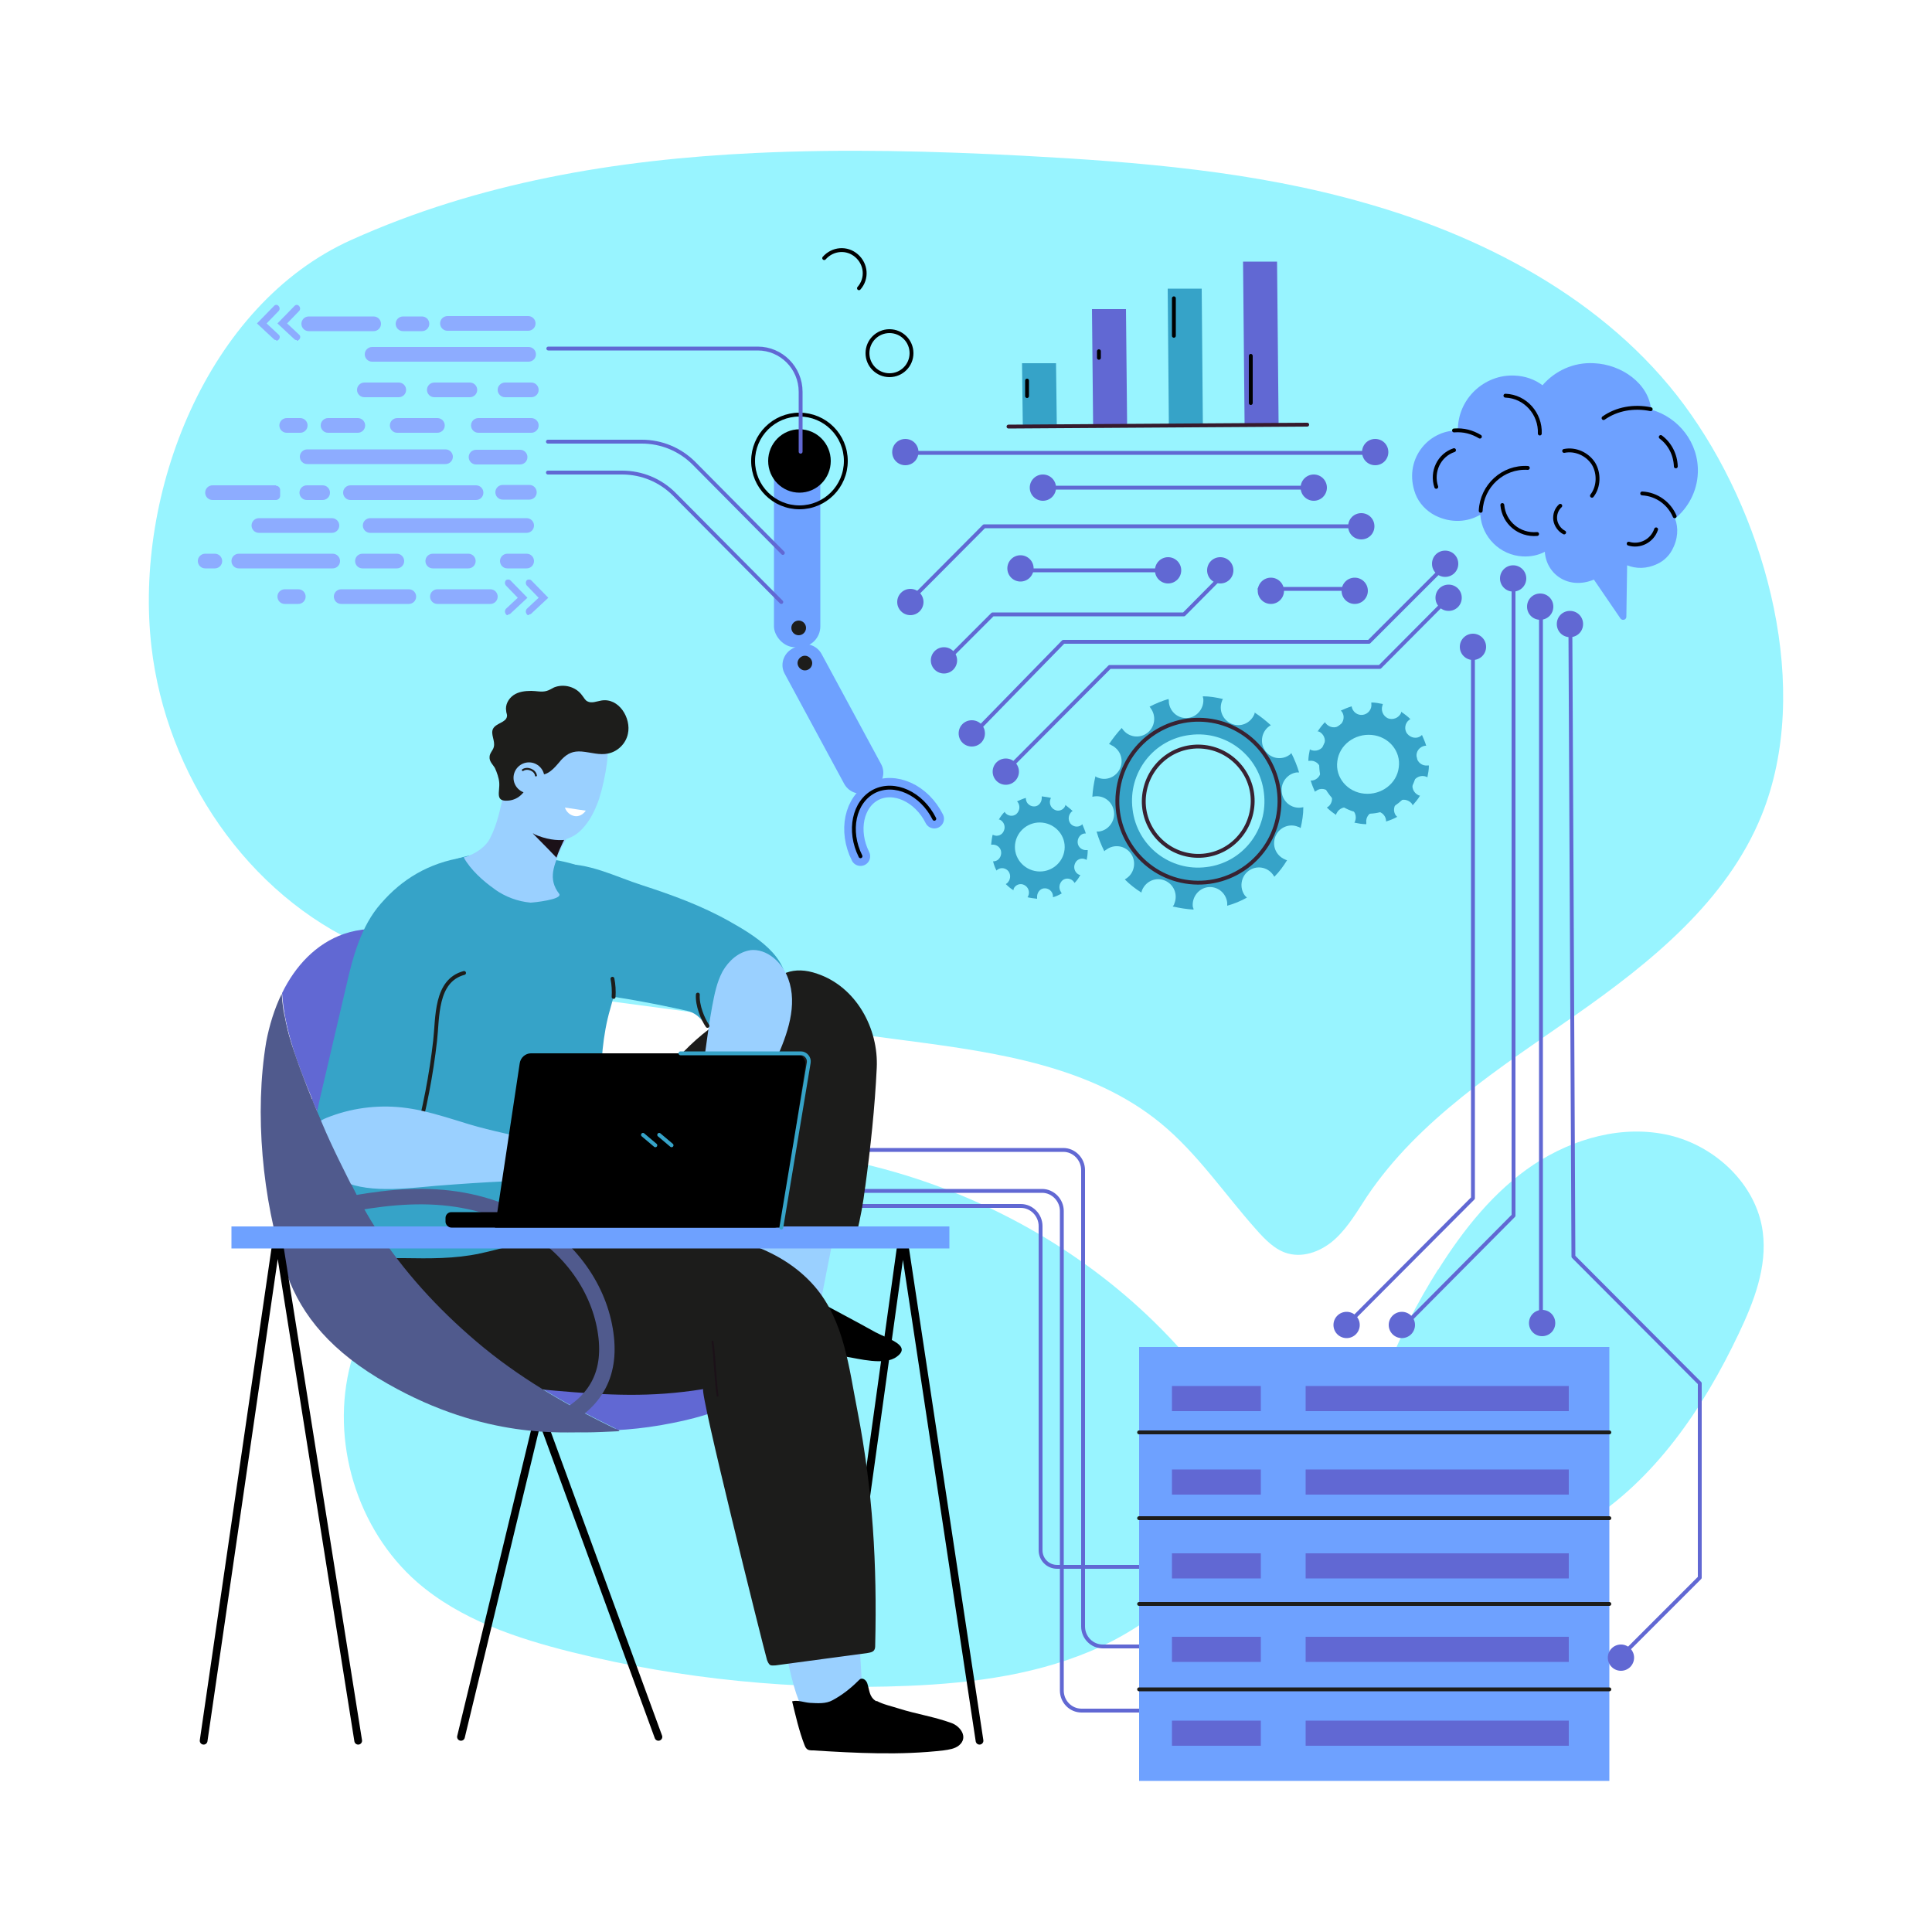
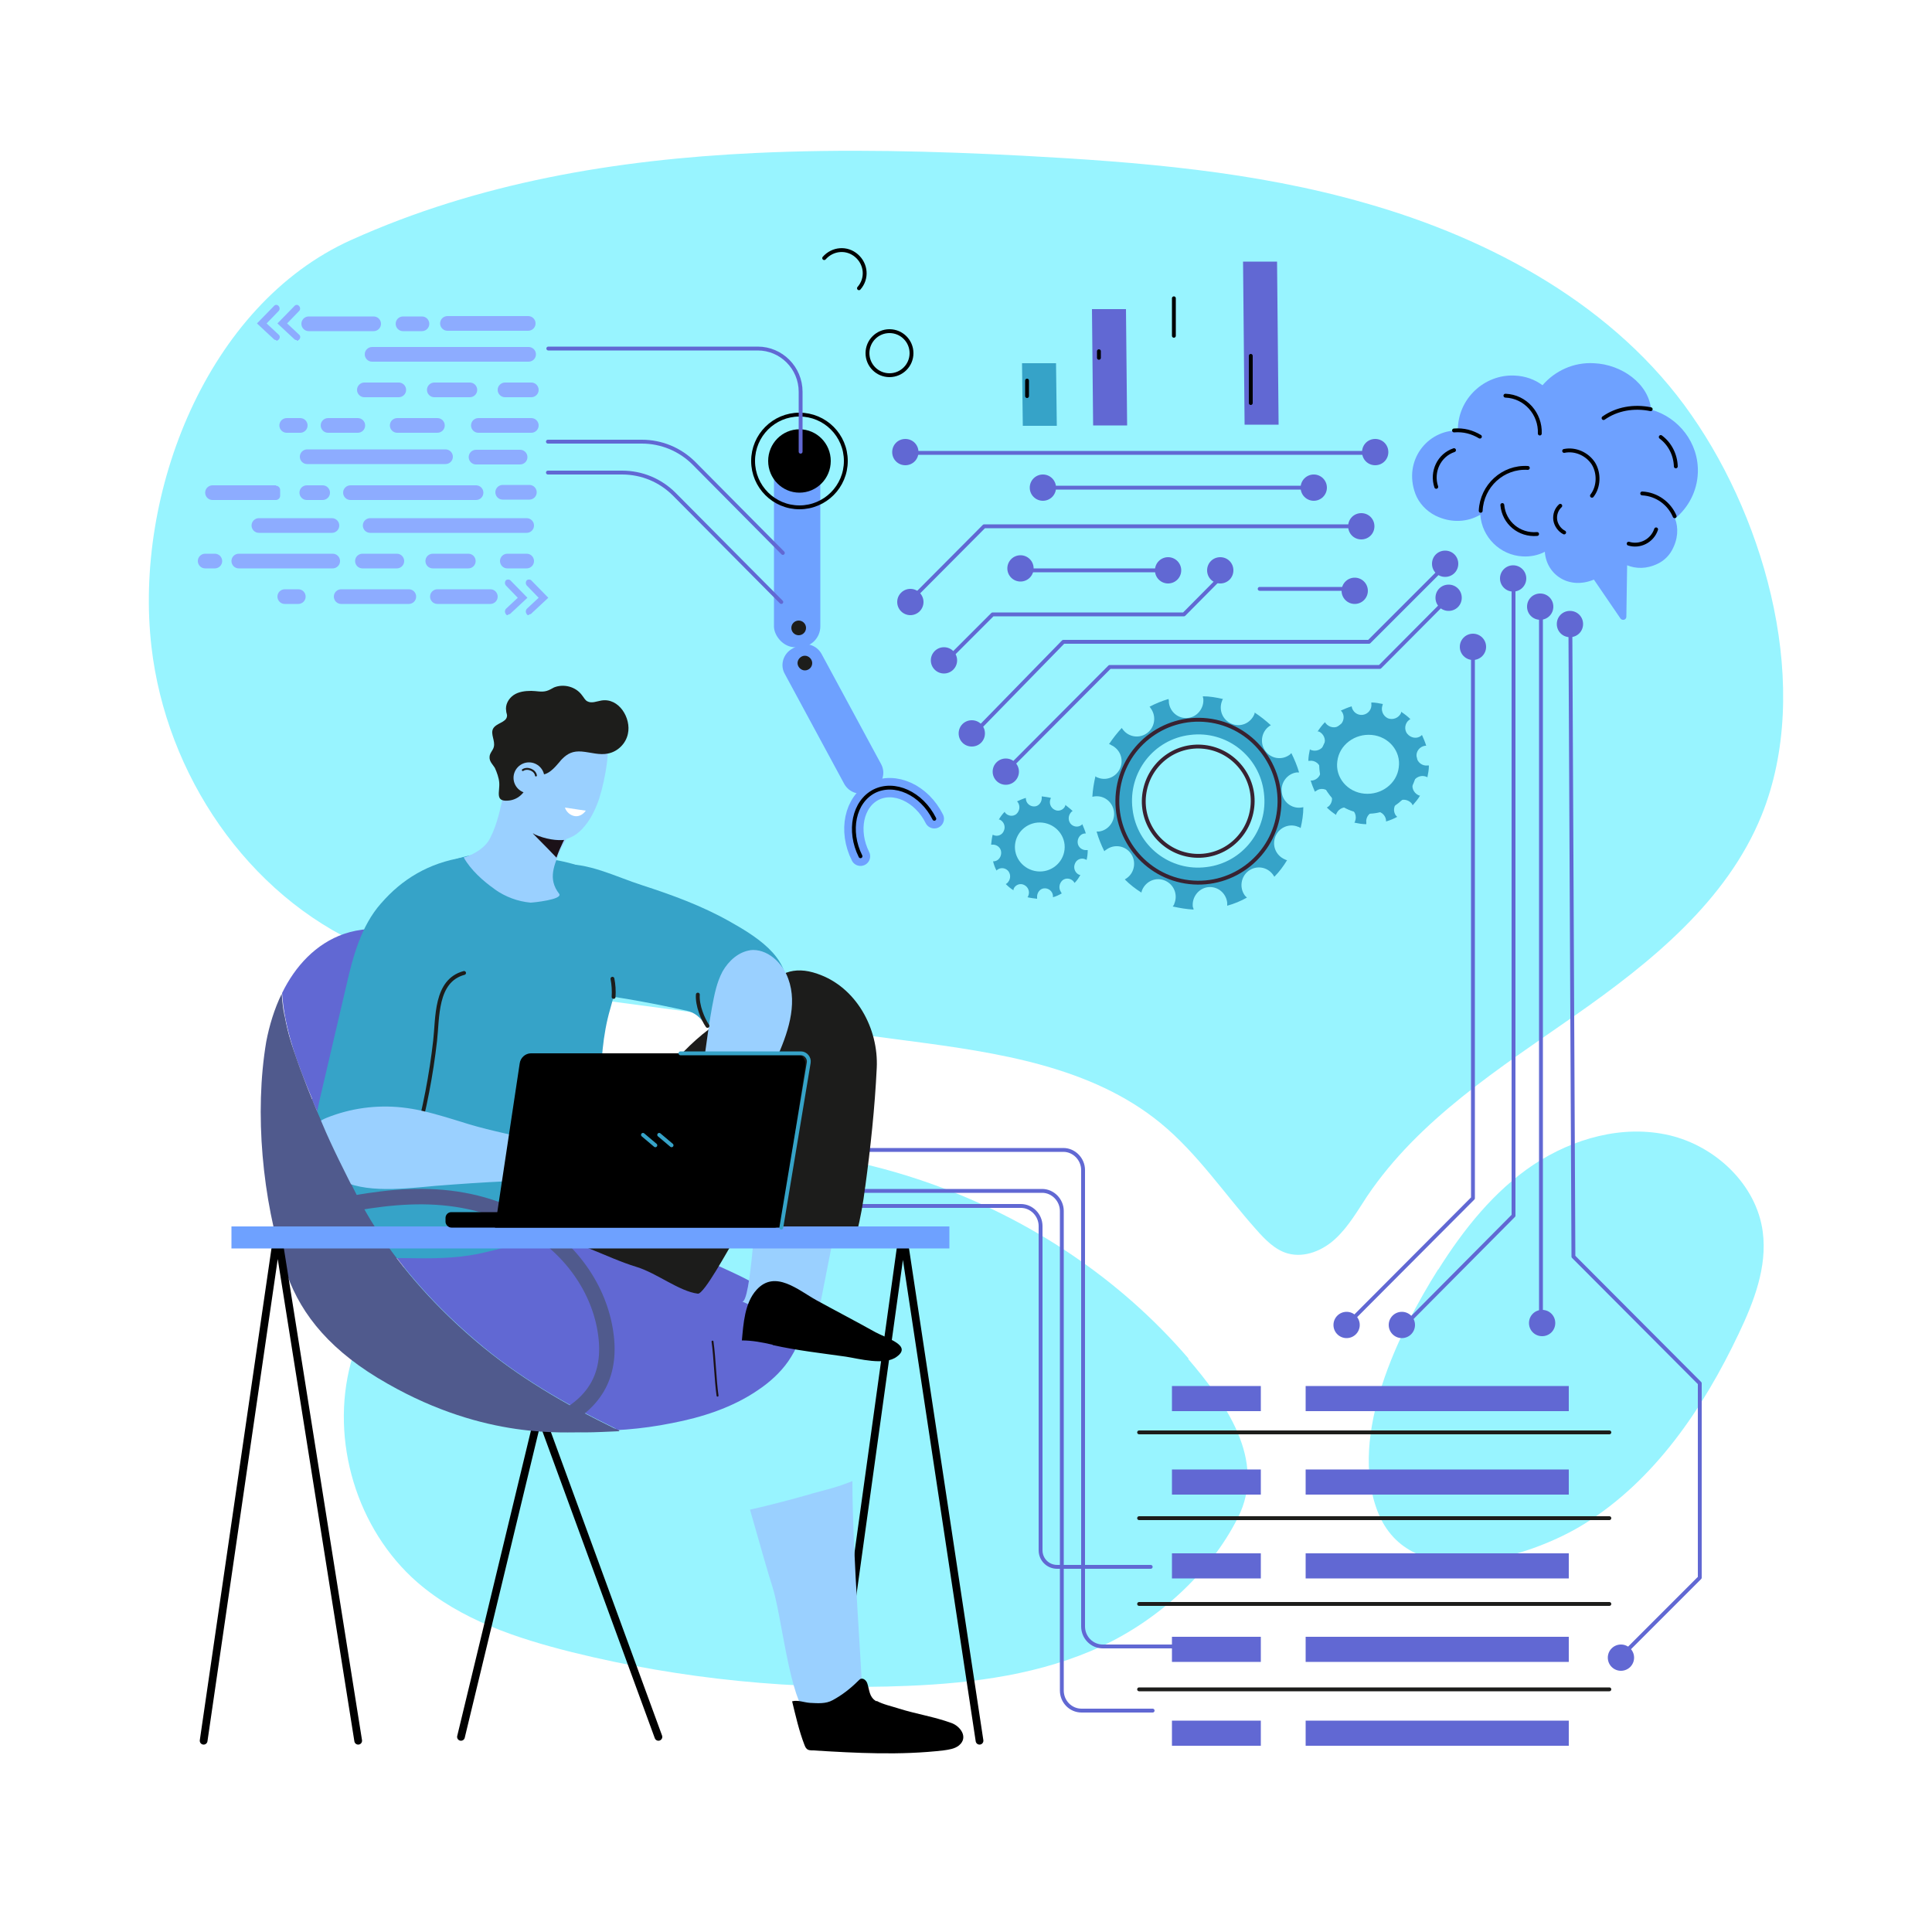
<svg xmlns="http://www.w3.org/2000/svg" viewBox="0 0 500 500">
  <defs>
    <style>      .st0, .st1, .st2, .st3, .st4, .st5, .st6, .st7, .st8, .st9, .st10, .st11 {        fill: none;      }      .st1 {        stroke: #6168d3;      }      .st1, .st2, .st3, .st4, .st5, .st6, .st7, .st8, .st9, .st10, .st11 {        stroke-linecap: round;        stroke-linejoin: round;      }      .st2 {        stroke: #1c1c1b;      }      .st2, .st11 {        stroke-width: .5px;      }      .st3 {        stroke: #6ea1ff;        stroke-width: 5px;      }      .st12 {        fill: #36a3c8;      }      .st4 {        stroke: #382231;      }      .st5 {        stroke: #36a3c8;      }      .st13 {        fill: #1b1118;      }      .st6 {        stroke: #505a8d;        stroke-width: 4px;      }      .st7 {        stroke: #36192c;      }      .st8 {        stroke-width: 2px;      }      .st8, .st9 {        stroke: #000;      }      .st14 {        fill: #1d1d1b;      }      .st15 {        fill: #9ad0ff;      }      .st16 {        fill: #fff;      }      .st17 {        fill: #98f4ff;      }      .st18 {        fill: #6168d3;      }      .st19 {        fill: #78a4cd;      }      .st20 {        fill: #6ea1ff;      }      .st10 {        stroke: #1d1d1b;      }      .st21 {        fill: #1c1c1b;      }      .st22 {        fill: #8dacff;      }      .st23 {        clip-path: url(#clippath);      }      .st24 {        fill: #505a8d;      }      .st11 {        stroke: #1b1118;      }    </style>
    <clipPath id="clippath">
      <path class="st0" d="M154.6,238.8c0-.1,0-.3,0-.4-.9-3.3-5.6-3.2-8.3-4.6-.5-.3-1-.6-1.4-1,0,0-.1-.1-.2-.2-.8-.9-1.3-2.1-1.5-3.4-.8-5.3,1.9-10.1,4.3-14.8,0-.1-.2-.2-.3-.4-.6-.6-1.5-.6-2.3-.6-3.1,0-6-1-8.5-2.8-1.2-.9-2.3-1.9-3.3-2.9-.6-.6-1.7-2.7-2.6-2.8,0,0-.1,0-.2,0-1.1,4.2-1.1,8.2-3.7,12-1,1.4-2.1,2.7-3.4,3.6-.7.7-1.6,1.2-2.7,1.4-.3,0-.6,0-.9,0-.1,0-.2,0-.4,0-.1,0-.3,0-.4,0-1.9,0-3.9-.5-5.3.6-.7.5-1.1,1.3-1.5,2.1-2.5,5.9-.7,13.7,2.4,19,2.4,4.1,6.6,7.8,11.2,9.1,4.4,1.2,8.9.2,13-1.3,1.8-.7,3.5-1.3,5.2-2.1,5-2.3,9.3-4.9,10.6-10.6,0,0,0-.2,0-.3Z" />
    </clipPath>
  </defs>
  <g id="BACKGROUND">
    <rect class="st16" width="500" height="500" />
  </g>
  <g id="OBJECTS">
    <g>
      <path class="st17" d="M307.6,351.6c-35.6-41.5-93.8-62.1-147.5-52.1-15.1,2.8-29.9,7.9-42.5,16.8-12.6,8.8-22.7,21.6-26.8,36.4-5.4,20.1,1.5,43.1,17.2,56.8,11.2,9.7,25.7,14.5,40.1,18.1,28.3,7,57.7,9.9,86.8,8.7,17.2-.7,34.6-3,50.3-10.3,14.4-6.7,28-18.9,35.2-33.3,7.5-14.8-3.4-29.9-12.9-41Z" />
      <path class="st17" d="M372.2,328.6c6.6-10.5,14.5-20.4,24.7-27.2,10.3-6.8,23.1-10.4,35.1-7.6s22.6,12.8,24.2,25c1.2,9.1-2.3,18.1-6.2,26.3-9.2,19.4-21.8,38-40,49.3-14.5,9-45.2,18.2-53.5-3.3-7.6-19.8,5.5-46.4,15.7-62.6Z" />
      <path class="st17" d="M195.4,39.6c23.1-1.1,46.4-.5,69.3.7,29.9,1.6,60,4,88.8,12.3,32.4,9.2,64.7,26.6,84.3,54.9,19.4,27.8,31.3,70.8,18.1,103.5-9,22.2-28.7,38.1-48.3,51.8-19.6,13.7-40.4,26.9-53.8,46.8-2.5,3.8-4.8,7.8-8.1,10.9-3.3,3.1-8,5.1-12.4,3.9-3.3-.9-5.9-3.6-8.2-6.2-8.2-9.2-15.2-19.7-24.7-27.5-17.9-14.7-42.2-18.3-65.1-21.3-25.9-3.4-51.7-6.8-77.6-10.3-20.4-2.7-44.5-5.9-63.4-14.2-30.3-13.3-51.3-44.5-55.1-77.5-4.6-39.6,14.3-88.5,51.7-105.3,32.8-14.8,68.4-20.8,104.5-22.5Z" />
    </g>
    <g>
      <path class="st1" d="M298.3,442.7h-18.4c-2.8,0-5.1-2.3-5.1-5.2v-124.1c0-2.8-2.3-5.2-5.1-5.2h-73" />
      <path class="st1" d="M303.8,426.1h-18.4c-2.8,0-5.1-2.3-5.1-5.2v-118.1c0-2.8-2.3-5.2-5.1-5.2h-73" />
      <path class="st1" d="M297.8,405.5h-24.2c-2.4,0-4.3-1.9-4.3-4.3v-83.9c0-2.8-2.3-5.2-5.1-5.2h-89.5" />
    </g>
    <g>
      <path class="st8" d="M215.4,450.5l17.9-129c0-.4.6-.4.7,0l19.5,129" />
      <polyline class="st8" points="119.3 449.5 139.6 365.4 170.4 449.5" />
      <g>
        <g>
          <g>
            <path class="st18" d="M74.3,329.8c-.2-.6-.4-1.1-.6-1.7.2.6.4,1.1.6,1.7Z" />
            <path class="st18" d="M80.7,284.5c2.4,5.6,5,11,7.5,16.4,2.7,5.8,5.5,11.4,9,16.8,7.1,11.1,16.1,20.9,26.1,29.4,10.7,9.2,23.1,16.3,35.8,22.5.1,0,.2,0,.3.1-2.6.1-5.3.1-7.9,0-5.2-.2-10.4-.8-15.6-1.8,4.6,1.2,9.2,2.1,14.1,2.3,8,.3,16-.3,23.9-1.9,7.8-1.5,15.6-4,22.2-8.5,3-2,5.8-4.5,7.9-7.5,1.1-1.6,2-3.3,2.8-5.1,0-.2,0-.4-.1-.6-3.8-14.1-16-15.9-27-22.1-11.5-6.6-21.4-16.1-28.3-27.5-6.4-10.6-10.1-22.4-15.3-33.6-4.8-10.4-11-15.8-21.9-19.7-8.1-2.8-17-4.8-25.2-2-7.2,2.5-12.6,8.3-16,15.3.6,9.5,4.2,18.9,7.8,27.4Z" />
          </g>
          <path class="st15" d="M195.7,308.6c0-5.5,0-10.5,1.3-16,1.9-7.3,7.4-11.2,14.4-13.4,1.5-.5,3.2-.8,4.7-.3,1.7.6,2.8,2.4,3.5,4.1,2.2,5.6,1,11.9-.1,17.8-2.6,13.2-5.2,26.4-7.8,39.6-.2.8-.4,1.6-1,2-.5.3-1.2.2-1.7,0-5.9-1.2-11.6-3.1-17-5.6,2.3,1.1,3.8-27,3.8-28.3Z" />
          <path class="st15" d="M209.9,386.6c4.3-1.2,6.5-1.6,10.7-3.3,0,19.2,2.7,51.5,2.6,57.1-5.4.6-9.6,2.6-15,2.7-4.3-6.7-6-25.5-8.4-32.8-.6-1.7-3-10.1-5.7-19.6,5.3-1.2,10.6-2.6,15.9-4.1Z" />
          <path d="M200,348.1c6.2,1.4,12.6,2.1,18.9,3,3.3.5,10.1,2.4,13.2,0,4-2.9-2.5-4.7-5.5-6.3-5-2.8-10.2-5.5-15.3-8.3-4.7-2.6-10.7-8-15.5-2.7-3.1,3.4-3.4,8.8-3.8,13.1,2.7,0,5.3.5,7.9,1.1Z" />
-           <path class="st21" d="M99.5,325.6c2.9-9.1,15.9-11.2,23.9-10.6,16.7,1.3,33.4,1.8,50,3.1,13.5,1.1,28.2,4.1,37.5,14.9,7.6,8.9,8.8,21,11,32.1,4,20.6,5.1,39.8,4.6,60.6,0,.5,0,1-.3,1.4-.4.5-1.1.6-1.7.7-7.9,1.1-15.9,2.1-23.8,3.2-.5,0-1,.1-1.4-.1-.4-.3-.6-.8-.8-1.3-1.2-4.3-17.6-69.9-16.5-70.1-13.7,2.2-24.5,1.6-38.4.4-9.8-.8-19.7-2.5-28.3-7.4-8.2-4.7-19.3-16.6-16-27.2Z" />
          <path class="st12" d="M95.6,322c1,1.5.9,2.8,1.4,3.6,2.5,0,5,0,7.5,0,6.6.1,13.2.2,19.7-1.2,5.6-1.2,11.2-2.9,16.7-4.8,8.4-3,16.2-5,15.6-15.4-.8-13.3-2.4-30,1.4-43,1.5-5.2,2.3-9.1,4.6-14.1.6-1.4,1.2-2.8,1.3-4.3,0-1.1-.2-2.1-.4-3.2-4.2-17-18.3-17.2-33.3-18.5-2.3-.2-4.7-.4-7,0-2.8.5-6.1,1.3-8.6,2.8-13.2,7.9-14,21.3-18,35-2,6.9-5.1,13.4-7.1,20.3-4.2,14.7-2.3,29.8,6.2,42.6Z" />
          <path d="M226.9,440.2c1.6.9,4,1.4,5.8,2,4.5,1.4,9.1,2.1,13.5,3.7,2.3.8,4.5,3.7,2,5.8-1.1.9-2.6,1.1-4,1.3-11.2,1.3-22.5.7-33.8,0-.6,0-1.3,0-1.7-.5-.2-.2-.4-.6-.5-.9-1.4-3.6-2.3-7.6-3.2-11.3,1.5-.4,3.1.3,4.6.4,2,.1,4.1.3,5.9-.7,2.4-1.3,4.6-3,6.6-5,.2-.2.4-.4.6-.5.8-.3,1.6.5,1.8,1.3.5,1.6.5,3.3,2,4.3,0,0,.2.1.3.2Z" />
          <path class="st21" d="M195.2,304.9c-.1-1.9,0-3.6,1.7-4.3,2.4-.9,3.2.4,4.7-2.1,2.9-4.8,5-10.8,7-16.1,2.4-6.3,6.9-14.6,6.7-21.5,0-.4,0-.7-.2-1-.2-.3-.7-.5-1.1-.6-3.5-.9-7.3-.8-10.9-.6-24,1.6-37.5,27.8-48.8,45.7-1.7,2.7-11.7,15.7-14.3,15.5,9.2.7,16.3,5.4,24.8,8,5.2,1.6,11,6.3,15.8,6.9,1.6.2,8-11.7,9-13.2,2.5-4.1,5.9-8.7,5.9-13.7,0-1-.2-2.1-.3-3.1Z" />
          <path class="st21" d="M223.9,307.2c-.5,4.1-1.2,8-2.2,12,0,.3-.2.7-.4,1-.4.4-1,.5-1.6.4-1.2,0-2.3-.4-3.5-.6-7.3-1.4-19.4,3.5-25.1-3.3-1.1-1.4-1.5-3.2-1.7-5-1.7-12.8,2.3-25.2,2.2-38,0-6.8,2.4-11,5.9-16.6,3.3-5.4,8-7.2,14-5.1,10.1,3.4,15.9,14.2,15.4,24.4-.5,10.3-1.6,20.6-3,30.9Z" />
          <path class="st15" d="M130,208.1c0,1.2,2.5,4.1,3.3,5,1.2,1.4,2.7,2.5,4.5,3.2,4.6,1.8,9.4,2,12.9-1.8,1.7-1.8,2.9-4,3.8-6.3,1.5-3.5,3.5-13.1,2.6-16.7-.8-3.3-4.4-.4-7.6-1.5-2.8-1-4.9-1.8-7.9-1.3-2.7.5-5.2,1.8-6.9,4-.5.6-.9,1.2-1.2,1.8-.9,1.9-1.7,3.8-2.3,5.8-.5,1.7-.7,3.4-.9,5.1,0,1,0,1.9-.1,2.9Z" />
          <path class="st15" d="M128.1,230.2c2.7,1.9,5.9,3.1,9.2,3.4.6,0,8.5-.8,7.4-2.3-3-3.9-1.3-7.4.5-11.7.3-.7,2.8-4.7,2.5-5.1,0-.1-.2-.2-.3-.4-.6-.6-1.5-.6-2.3-.6-3.1,0-6-1-8.5-2.8-1.2-.9-2.3-1.9-3.3-2.9-.6-.6-1.7-2.7-2.6-2.8,0,0-.1,0-.2,0-1.1,4.2-1.6,7.9-3.7,12-1.6,3.1-5.7,4.7-6.8,4.9,1.8,3.2,5,6.1,8,8.2Z" />
          <path class="st14" d="M136.9,201.7c0-.7.2-1.4.8-1.7.6-.3,1.3.2,1.9.4,2.1.5,4-1.8,5.2-3.2.2-.3.5-.6.7-.8,1.4-1.4,2.8-2.1,5.1-1.9,2.3.2,4.6,1,6.8.5,2.5-.5,4.6-2.6,5.1-5.1.9-4-2.3-9.4-6.9-8.6-1.2.2-2.5.8-3.6.2-.6-.3-.9-1-1.4-1.6-1.6-2.2-4.7-3-7.2-2-.6.3-1.2.7-1.9.9-1.3.4-2.7,0-4,0-1.6,0-3.3.2-4.6,1.1s-2.2,2.5-1.9,4.1c0,.5.3.9.2,1.4-.2,1.6-2.8,1.7-3.6,3.2-.7,1.4.6,3.1.2,4.7-.2.9-1.1,1.6-1.1,2.6-.1,1.2.9,2,1.4,2.9.5,1.1,1,2.5,1.1,3.7.2,2.4-1.2,5,2.3,4.7,2.9-.2,5-2.6,5.3-5.5Z" />
          <path class="st12" d="M182,264.3c1.4,1.7,2.6,3.4,6.6,3.2,5.1-.3,10.1-3,13.1-7.3.8-1.2,1.5-2.5,1.7-4,1.2-8.7-8.5-14.3-14.7-17.8-7.1-4-14.8-6.8-22.5-9.3-6.9-2.2-14-6-21.4-5.4-.2,0-.4,0-.6.1,0,1,.1,1.9.1,2.9,3.4,5.3,5.5,11.7,6.8,17.8.9,4,2.8,8.6,2.4,12.7,8.2,1.1,16.3,2.6,24.3,4.4,2.1.5,3.1,1.6,4.1,2.7Z" />
          <path class="st15" d="M194.3,245.9c-3.1.4-5.7,2.7-7.3,5.5-1.5,2.8-2.1,5.9-2.7,9.1-1.7,8.9-2.2,19.2-5.2,27.7-1.8,5.3-9,12.6-5.5,18.6,1,1.8,3.2,2.8,5.2,2.4,3.6-.7,5.2-4.7,6.7-8,1.9-4.3,4.8-7.5,7.4-11.3,3.2-4.7,5.6-10.4,7.9-15.6,3-6.6,5.7-14.2,3.2-21-1.5-4.2-5.5-7.9-9.9-7.4Z" />
          <g class="st23">
            <path class="st13" d="M138.1,215.8c.1,0,.3.1.4.2,2.6,1.1,5.5,1.7,8.2,1.3.7.3.5.9.1,1.9-.5,1.4-.9,2.9-1.3,4.3-2.5-2.6-5-5.2-7.6-7.8,0,0,.1,0,.2,0Z" />
          </g>
          <path class="st12" d="M98.6,233.8c-5.2,5.9-7.3,13.9-9,21.4-2.3,9.7-4.5,19.4-6.8,29.1-.5,2.3-1.1,4.6-1.1,6.9-.1,3.8,1,8.5,1.8,12.1,1.1,4.6,3.9,4.4,8,3.9,6.5-.6,15.3-2.6,19.7-8,2.1-2.5,2.8-5.9,3.4-9.1.8-4.4,1.7-8.9,2.5-13.3,3.4-18.1,6.7-36.9,2.9-54.9-9.1,1.4-16,5.7-21.3,11.8Z" />
          <path class="st10" d="M120.1,251.8c-7.5,2-6.8,11.6-7.5,17.6-1,8.8-2.7,17.5-5,26.1" />
          <path class="st11" d="M199.8,273.1c-2.9,12.5-9.5,31.4-9.6,44.1" />
          <path class="st16" d="M146.2,209c.4,1.2,1.4,2,2.5,2.2,1.1.2,2.2-.4,2.9-1.4" />
          <path class="st6" d="M76.6,314.5c20.8-4.7,38.4-8.2,57.1.6,12.2,5.8,20.4,16.5,22.7,27.9,2.3,11.4-1.4,19.4-11.4,24.5" />
          <path class="st11" d="M185.7,361.2c-.6-4.3-.7-9.7-1.3-14" />
          <path class="st11" d="M190.5,321.4c-13.4-2-22-.3-39.2-.3" />
          <path class="st15" d="M132.9,201.3c0,2.2,1.8,4,4,4s4-1.8,4-4-1.8-4-4-4-4,1.8-4,4Z" />
          <path class="st24" d="M160.3,370.2c-.1,0-1.1-.5-1.2-.5-12.7-6.2-25-13.3-35.8-22.5-10-8.5-19-18.3-26.1-29.4-3.5-5.4-6.2-11.1-9-16.8-2.6-5.4-5.2-10.9-7.5-16.4-3.6-8.5-7.2-17.9-7.8-27.4-1.9,3.9-3.2,8.2-4,12.4-3.1,18.4-1,40.8,4.8,58.6.2.6.4,1.1.6,1.7,3.8,10.6,11.5,20,26,28.2,25.6,14.6,45.9,12.4,51.1,12.6,2.6,0,6.2-.2,8.8-.3Z" />
        </g>
        <path class="st15" d="M109.3,287.5c4,.9,8,2.2,11.9,3.4,6.3,1.9,12.6,3,19,4.7,1.8.5,3.7,1,5.5,1,3.2,0,6.3-1.3,9.6-1.4,4.3,0,8.5,2.3,10.9,5.9,3.9,6.1-2.6,4.4-6.7,4.4-3.2,0-6.4,0-9.6-.1-12.6-.2-24.5.5-37.2,1.5-6.9.6-18.9,2.2-25-1.9-3-2-7.9-11.7-5.1-14.6.5-.5,1.2-.8,1.9-1.1,6.2-2.5,12.9-3.4,19.5-2.7,1.8.2,3.6.5,5.3.9Z" />
        <path class="st19" d="M202,297.8h-.2" />
        <path class="st24" d="M71.8,285.9c.2,2.6.6,5.2,1,7.7.5,3.2,1,6.4,1.8,9.6.7,2.8,1.6,5.5,3.4,7.7,2.9,3.6,8.3,5,12.7,3.6,3.5-1.1,3-2.4,1.5-5.3-3-6-6.2-12.2-8.8-18.4-2.7-6.3-5.1-12.2-7.3-18.7-.5-1.4-.9-2.7-1.3-4.1-.6-2.1-1-4.2-1.4-6.3.3,1.9-.3,4.3-.5,6.2-.2,2.2-.5,4.3-.8,6.5-.5,3.8-.7,7.7-.4,11.6Z" />
      </g>
      <g>
        <path class="st8" d="M52.7,450.5l18.8-129c0-.4.7-.4.7,0l20.5,129" />
        <rect class="st20" x="59.9" y="317.4" width="185.8" height="5.7" />
      </g>
      <path class="st2" d="M138.7,200.7c-.2-1.4-2.2-2.2-3.4-1.4" />
      <g>
        <rect x="115.3" y="313.7" width="86.7" height="4" rx="1.5" ry="1.5" />
        <path d="M202.2,317.7h-74.1l6.4-42.5c.2-1.5,1.5-2.6,2.9-2.6h68.2c1.8,0,3.1,1.6,2.8,3.4l-6.3,41.8Z" />
        <g>
          <line class="st5" x1="170.6" y1="293.7" x2="173.8" y2="296.4" />
          <line class="st5" x1="166.4" y1="293.7" x2="169.6" y2="296.4" />
        </g>
      </g>
      <path class="st10" d="M180.6,257.4c-.2,2.8,1.3,6.4,2.5,8.1" />
    </g>
    <g>
      <g>
        <path class="st12" d="M349.8,182.8c-1,.3-1.9.7-2.8,1.1,0,0,.1.1.2.2.9,1.1.6,2.8-.5,3.6-1.1.9-2.7.6-3.6-.5,0,0-.1-.2-.2-.3-.7.7-1.3,1.5-1.9,2.4,0,0,.2,0,.3,0,1.3.6,1.9,2.1,1.4,3.4-.6,1.3-2.1,1.9-3.4,1.4-.1,0-.2-.1-.3-.2-.2,1-.4,2-.4,3,.1,0,.2,0,.3,0,1.4-.2,2.7.8,2.9,2.2.2,1.4-.8,2.7-2.2,2.9-.1,0-.2,0-.4,0,.3,1,.7,2,1.1,2.9,0,0,.2-.2.3-.2,1.1-.9,2.7-.6,3.6.5.9,1.1.6,2.8-.5,3.6-.1,0-.2.1-.3.2.7.7,1.6,1.4,2.4,1.9,0-.1,0-.3.1-.4.6-1.3,2.1-1.9,3.4-1.4,1.3.6,1.9,2.1,1.4,3.4,0,.1-.1.3-.2.4,1,.2,2,.4,3.1.4,0-.1,0-.3,0-.4-.2-1.4.8-2.7,2.2-2.9,1.4-.2,2.7.8,2.9,2.2,0,.1,0,.3,0,.4,1-.3,2-.7,2.9-1.2,0,0-.2-.2-.3-.3-.9-1.1-.6-2.8.5-3.6,1.1-.9,2.7-.6,3.6.5,0,.1.1.2.2.4.7-.8,1.4-1.6,1.9-2.5-.1,0-.2,0-.4-.1-1.3-.6-1.9-2.1-1.4-3.4.6-1.3,2.1-1.9,3.4-1.4.1,0,.2.1.3.2.2-1,.4-2,.4-3.1-.1,0-.2,0-.3,0-1.4.2-2.7-.8-2.9-2.2-.2-1.4.8-2.7,2.2-2.9.1,0,.2,0,.3,0-.3-1-.7-1.9-1.1-2.8,0,0-.1.1-.2.2-1.1.9-2.7.6-3.6-.5-.9-1.1-.6-2.8.5-3.6,0,0,.2-.1.3-.2-.7-.7-1.5-1.3-2.4-1.9,0,0,0,.2,0,.3-.6,1.3-2.1,1.9-3.4,1.4-1.3-.6-1.9-2.1-1.4-3.4,0,0,0-.2.1-.3-1-.2-2-.4-3-.4,0,0,0,.2,0,.3.2,1.4-.8,2.7-2.2,2.9-1.4.2-2.7-.8-2.9-2.2,0,0,0-.2,0-.3ZM352.8,187.4c5.7-.7,11,3.4,11.7,9.2.7,5.8-3.4,11-9.1,11.7-5.7.7-11-3.4-11.7-9.2-.7-5.8,3.4-11,9.1-11.7Z" />
        <path class="st12" d="M352.7,210.5c6.9.8,13.2-4.3,14-11.2.8-7-4.2-13.3-11.2-14-6.9-.8-13.2,4.3-14,11.2-.8,7,4.2,13.3,11.2,14ZM346.1,197c.5-4.2,4.5-7.2,8.9-6.8,4.4.4,7.6,4.2,7,8.4-.5,4.2-4.5,7.2-8.9,6.8-4.4-.4-7.6-4.2-7-8.4Z" />
      </g>
      <g>
        <path class="st12" d="M265.5,206.5c-.8.2-1.6.6-2.3.9,0,0,.1.1.2.2.7,1,.5,2.3-.4,3.1-.9.7-2.2.5-2.9-.4,0,0,0-.1-.1-.2-.6.6-1.1,1.3-1.5,2,0,0,.2,0,.2,0,1.1.5,1.6,1.8,1.1,2.9-.4,1.1-1.7,1.6-2.7,1.1,0,0-.2,0-.2-.1-.2.8-.3,1.7-.4,2.6,0,0,.2,0,.3,0,1.1-.1,2.2.7,2.3,1.9s-.7,2.3-1.8,2.4c-.1,0-.2,0-.3,0,.2.8.5,1.7.9,2.4,0,0,.1-.1.2-.2.9-.7,2.2-.5,2.9.4.7,1,.5,2.3-.4,3.1,0,0-.2.1-.3.2.6.6,1.3,1.2,2,1.6,0-.1,0-.2,0-.3.4-1.1,1.7-1.6,2.7-1.1,1.1.5,1.6,1.8,1.1,2.9,0,.1-.1.2-.2.3.8.2,1.7.3,2.5.4,0-.1,0-.2,0-.3-.1-1.2.7-2.3,1.8-2.4,1.1-.1,2.2.7,2.3,1.9,0,.1,0,.2,0,.4.8-.2,1.6-.6,2.3-1,0,0-.2-.2-.2-.3-.7-1-.5-2.3.4-3.1.9-.7,2.2-.5,2.9.4,0,0,.1.2.2.3.6-.6,1.1-1.3,1.5-2.1,0,0-.2,0-.3,0-1.1-.5-1.6-1.8-1.1-2.9.4-1.1,1.7-1.6,2.7-1.1,0,0,.2,0,.3.2.2-.8.3-1.7.3-2.6,0,0-.2,0-.3,0-1.1.1-2.2-.7-2.3-1.9-.1-1.2.7-2.3,1.8-2.4,0,0,.2,0,.3,0-.2-.8-.6-1.6-.9-2.4,0,0-.1.1-.2.2-.9.7-2.2.5-2.9-.4-.7-1-.5-2.3.4-3.1,0,0,.1,0,.2-.1-.6-.6-1.3-1.1-1.9-1.6,0,0,0,.2,0,.2-.4,1.1-1.7,1.6-2.7,1.1-1.1-.5-1.6-1.8-1.1-2.9,0,0,0-.1.1-.2-.8-.2-1.6-.3-2.4-.4,0,0,0,.1,0,.2.1,1.2-.7,2.3-1.8,2.4-1.1.1-2.2-.7-2.3-1.9,0,0,0-.2,0-.2ZM268,210.4c4.7-.6,9,2.9,9.6,7.8.6,4.9-2.7,9.3-7.4,9.9-4.7.6-9-2.9-9.6-7.8-.6-4.9,2.7-9.3,7.4-9.9Z" />
        <path class="st12" d="M268.1,228.6c5,.6,9.5-3.1,10-8.3.5-5.2-3.1-9.8-8-10.4-5-.6-9.5,3.1-10,8.3-.5,5.2,3.1,9.8,8,10.4ZM262.7,218.5c.4-3.5,3.6-6,7.1-5.6,3.5.4,6.1,3.5,5.7,7-.4,3.5-3.6,6-7.1,5.6-3.5-.4-6.1-3.5-5.7-7Z" />
      </g>
      <g>
        <path class="st12" d="M302.4,180.9c-1.7.5-3.4,1.2-4.9,2,.1.1.2.2.3.4,1.5,2,1.1,4.9-.9,6.4-2,1.5-4.8,1.1-6.3-.9-.1-.1-.2-.3-.3-.4-1.2,1.3-2.3,2.7-3.3,4.2.2,0,.3,0,.5.2,2.3,1,3.4,3.6,2.4,6-1,2.3-3.6,3.4-5.9,2.4-.2,0-.3-.2-.5-.3-.4,1.7-.7,3.5-.8,5.3.2,0,.4-.1.6-.1,2.5-.3,4.7,1.5,5,4,.3,2.5-1.5,4.8-3.9,5.1-.2,0-.4,0-.6,0,.5,1.8,1.2,3.5,2,5.1.2-.2.3-.3.5-.4,2-1.5,4.8-1.1,6.3.9,1.5,2,1.1,4.9-.9,6.4-.2.1-.4.3-.6.4,1.3,1.3,2.7,2.4,4.3,3.4,0-.2.1-.4.2-.7,1-2.3,3.6-3.4,5.9-2.4,2.3,1,3.4,3.6,2.4,6,0,.2-.2.4-.4.7,1.8.4,3.6.7,5.4.8,0-.2-.1-.5-.2-.7-.3-2.5,1.5-4.8,3.9-5.1,2.5-.3,4.7,1.5,5,4,0,.3,0,.5,0,.8,1.8-.5,3.5-1.2,5.1-2.1-.2-.2-.3-.3-.5-.5-1.5-2-1.1-4.9.9-6.4,2-1.5,4.8-1.1,6.3.9.1.2.3.4.4.6,1.3-1.3,2.4-2.8,3.3-4.3-.2,0-.4-.1-.6-.2-2.3-1-3.4-3.6-2.4-6,1-2.3,3.6-3.4,5.9-2.4.2,0,.4.2.6.3.4-1.7.7-3.5.7-5.4-.2,0-.4.1-.6.1-2.5.3-4.7-1.5-5-4-.3-2.5,1.5-4.8,3.9-5.1.2,0,.4,0,.6,0-.5-1.7-1.2-3.4-2-5-.1.1-.3.3-.4.4-2,1.5-4.8,1.1-6.3-.9-1.5-2-1.1-4.9.9-6.4.1-.1.3-.2.5-.3-1.3-1.2-2.7-2.3-4.2-3.3,0,.2,0,.3-.1.5-1,2.3-3.6,3.4-5.9,2.4-2.3-1-3.4-3.6-2.4-6,0-.2.2-.3.2-.4-1.7-.4-3.5-.7-5.2-.7,0,.2,0,.3.1.5.3,2.5-1.5,4.8-3.9,5.1-2.5.3-4.7-1.5-5-4,0-.2,0-.3,0-.5ZM308,190.2c9.4-1.2,18,5.5,19.1,15,1.2,9.5-5.5,18.1-14.9,19.2-9.4,1.2-18-5.5-19.1-15-1.2-9.5,5.5-18.1,14.9-19.2Z" />
        <path class="st4" d="M307.8,228.3c11.5,1.3,21.9-7,23.2-18.6,1.3-11.5-7-22-18.5-23.3s-21.9,7-23.2,18.6c-1.3,11.5,7,22,18.5,23.3ZM296.1,205.8c.9-7.8,7.8-13.4,15.6-12.5,7.7.9,13.3,7.9,12.4,15.6-.9,7.8-7.8,13.4-15.6,12.5-7.7-.9-13.3-7.9-12.4-15.6Z" />
      </g>
    </g>
    <g>
      <path class="st9" d="M213.3,66.8c2.2-2.5,5.9-2.8,8.4-.6,2.5,2.2,2.8,5.9.6,8.4" />
      <ellipse class="st9" cx="230.2" cy="91.4" rx="5.7" ry="5.7" />
    </g>
    <g>
      <path class="st20" d="M377.3,111.4c-.1-8.2,6.9-14.6,14.7-14.2,2.7.1,5.2,1,7.2,2.5,3.2-3.7,8-6,13.3-5.7,7.2.3,14.2,5.3,14.8,12,7.1,2,12.4,8.6,12.1,16.4-.2,4.8-2.5,9-5.9,11.8.9,2.4.8,5.3-.8,8.2-.8,1.5-2.2,2.8-3.7,3.5-2.9,1.4-5.6,1.3-7.9.4l-.2,13.3c0,.8-1,1.1-1.5.5l-6.9-10.1c-6.5,2.7-12.3-1.3-12.7-7.2-1.7.9-3.7,1.3-5.7,1.2-5.9-.3-10.6-5-11-10.8-3.2,1.9-7.5,2.3-11.7.2-2.3-1.2-4.2-3.2-5.1-5.6-3.2-8.6,3.1-16.5,11-16.4Z" />
      <path class="st9" d="M425,127.7c3.8.2,7,2.6,8.4,5.9" />
      <path class="st9" d="M383.2,132.2c.3-6.5,5.8-11.5,12.2-11.1" />
      <path class="st9" d="M376.3,111.4c2.5-.2,4.7.4,6.7,1.6" />
      <path class="st9" d="M389.6,102.4c5.2.2,9.1,4.7,8.9,9.8" />
      <path class="st9" d="M397.8,138.2c-4.6.4-8.6-2.9-9-7.5" />
      <path class="st9" d="M371.7,126c-1.3-3.9.7-8.2,4.6-9.5" />
      <path class="st9" d="M428.6,137c-1,3-4.2,4.6-7.1,3.7" />
      <path class="st9" d="M415,108.2c3.4-2.4,7.8-3.2,12.2-2.3" />
      <path class="st9" d="M429.8,113.1c2.3,1.7,3.8,4.5,3.9,7.6" />
      <path class="st9" d="M404.8,116.7c2.9-.6,6,.8,7.6,3.3,1.5,2.5,1.4,6-.4,8.3" />
      <path class="st9" d="M403.8,130.9c-1,.9-1.5,2.3-1.3,3.7.2,1.3,1.1,2.6,2.3,3.2" />
    </g>
    <g>
      <g>
        <polygon class="st18" points="330.5 67.7 330.9 109.9 322.1 109.9 321.7 67.7 330.5 67.7" />
-         <polygon class="st12" points="311 74.7 311.3 110 302.5 110 302.2 74.7 311 74.7" />
        <polygon class="st18" points="282.6 80 282.9 110.1 291.7 110.1 291.4 80 282.6 80" />
        <polygon class="st12" points="273.3 94 273.5 110.2 264.7 110.2 264.5 94 273.3 94" />
      </g>
-       <line class="st7" x1="338.3" y1="109.9" x2="261" y2="110.4" />
      <line class="st9" x1="303.8" y1="77.2" x2="303.8" y2="86.9" />
      <line class="st9" x1="323.7" y1="92.1" x2="323.7" y2="104.3" />
      <line class="st9" x1="265.8" y1="98.5" x2="265.8" y2="102.5" />
      <path class="st9" d="M284.4,90.9v1.7" />
    </g>
    <path class="st10" d="M158.8,258c.1-1.6,0-3.2-.3-4.7" />
    <g>
      <polyline class="st1" points="374.3 146.1 354.3 166.1 275.2 166.1 250.6 191.3" />
      <polyline class="st1" points="374.9 154.7 357.1 172.6 287.2 172.6 260.1 199.8" />
      <line class="st1" x1="355.9" y1="117.2" x2="234.3" y2="117.2" />
      <polyline class="st1" points="352.3 136.2 254.7 136.2 234.2 156.8" />
      <polyline class="st1" points="317.3 148 306.4 159 256.9 159 243 172.9" />
      <line class="st1" x1="262.2" y1="147.6" x2="302.3" y2="147.6" />
      <line class="st1" x1="340" y1="126.2" x2="269.9" y2="126.2" />
      <line class="st1" x1="326" y1="152.4" x2="351.6" y2="152.4" />
      <path class="st18" d="M359.3,117c0,1.9-1.5,3.4-3.4,3.4s-3.4-1.5-3.4-3.4,1.5-3.4,3.4-3.4,3.4,1.5,3.4,3.4Z" />
      <path class="st18" d="M237.7,117c0,1.9-1.5,3.4-3.4,3.4s-3.4-1.5-3.4-3.4,1.5-3.4,3.4-3.4,3.4,1.5,3.4,3.4Z" />
      <ellipse class="st18" cx="350.6" cy="152.9" rx="3.4" ry="3.4" />
      <ellipse class="st18" cx="302.3" cy="147.6" rx="3.4" ry="3.4" />
      <path class="st18" d="M319.2,147.6c0,1.9-1.5,3.4-3.4,3.4s-3.4-1.5-3.4-3.4,1.5-3.4,3.4-3.4,3.4,1.5,3.4,3.4Z" />
      <ellipse class="st18" cx="264.1" cy="147.1" rx="3.4" ry="3.4" />
      <path class="st18" d="M254.9,189.8c0,1.9-1.5,3.4-3.4,3.4s-3.4-1.5-3.4-3.4,1.5-3.4,3.4-3.4,3.4,1.5,3.4,3.4Z" />
      <ellipse class="st18" cx="260.3" cy="199.7" rx="3.4" ry="3.4" />
      <ellipse class="st18" cx="244.3" cy="170.9" rx="3.4" ry="3.4" />
-       <ellipse class="st18" cx="328.9" cy="152.9" rx="3.4" ry="3.4" />
      <path class="st18" d="M355.7,136.2c0,1.9-1.5,3.4-3.4,3.4s-3.4-1.5-3.4-3.4,1.5-3.4,3.4-3.4,3.4,1.5,3.4,3.4Z" />
      <path class="st18" d="M378.3,154.7c0,1.9-1.5,3.4-3.4,3.4s-3.4-1.5-3.4-3.4,1.5-3.4,3.4-3.4,3.4,1.5,3.4,3.4Z" />
      <path class="st18" d="M377.4,145.9c0,1.9-1.5,3.4-3.4,3.4s-3.4-1.5-3.4-3.4,1.5-3.4,3.4-3.4,3.4,1.5,3.4,3.4Z" />
      <ellipse class="st18" cx="340" cy="126.2" rx="3.4" ry="3.4" />
      <ellipse class="st18" cx="269.9" cy="126.2" rx="3.4" ry="3.4" />
      <ellipse class="st18" cx="235.6" cy="155.8" rx="3.4" ry="3.4" />
    </g>
    <g>
      <g>
        <g>
          <path class="st22" d="M77.6,118.2h0c0,1,.8,1.9,1.9,1.9h35.8c1,0,1.9-.8,1.9-1.9h0c0-1-.8-1.9-1.9-1.9h-35.8c-1,0-1.9.8-1.9,1.9Z" />
          <path class="st22" d="M134.6,116.4h-11.4c-1,0-1.9.8-1.9,1.9h0c0,1,.8,1.9,1.9,1.9h11.4c1,0,1.9-.8,1.9-1.9h0c0-1-.8-1.9-1.9-1.9Z" />
          <path class="st22" d="M123.2,125.6h-32.5c-1,0-1.9.8-1.9,1.9h0c0,1,.8,1.9,1.9,1.9h32.5c1,0,1.9-.8,1.9-1.9h0c0-1-.8-1.9-1.9-1.9Z" />
          <path class="st22" d="M128.2,127.4h0c0,1,.8,1.9,1.9,1.9h6.9c1,0,1.9-.8,1.9-1.9h0c0-1-.8-1.9-1.9-1.9h-6.9c-1,0-1.9.8-1.9,1.9Z" />
          <path class="st22" d="M83.5,125.6h-4.1c-1,0-1.9.8-1.9,1.9h0c0,1,.8,1.9,1.9,1.9h4.1c1,0,1.9-.8,1.9-1.9h0c0-1-.8-1.9-1.9-1.9Z" />
          <path class="st22" d="M71.4,125.6h-16.4c-1,0-1.9.8-1.9,1.9h0c0,1,.8,1.9,1.9,1.9h16.4c.6,0,1.1-.5,1.1-1.1v-1.5c0-.6-.5-1.1-1.1-1.1Z" />
          <path class="st22" d="M93.9,136h0c0,1,.8,1.9,1.9,1.9h40.5c1,0,1.9-.8,1.9-1.9h0c0-1-.8-1.9-1.9-1.9h-40.5c-1,0-1.9.8-1.9,1.9Z" />
          <path class="st22" d="M65.1,136h0c0,1,.8,1.9,1.9,1.9h18.9c1,0,1.9-.8,1.9-1.9h0c0-1-.8-1.9-1.9-1.9h-18.9c-1,0-1.9.8-1.9,1.9Z" />
          <path class="st22" d="M51.2,145.2h0c0,1,.8,1.9,1.9,1.9h2.5c1,0,1.9-.8,1.9-1.9h0c0-1-.8-1.9-1.9-1.9h-2.5c-1,0-1.9.8-1.9,1.9Z" />
          <path class="st22" d="M59.9,145.2h0c0,1,.8,1.9,1.9,1.9h24.3c1,0,1.9-.8,1.9-1.9h0c0-1-.8-1.9-1.9-1.9h-24.3c-1,0-1.9.8-1.9,1.9Z" />
          <path class="st22" d="M91.9,145.2h0c0,1,.8,1.9,1.9,1.9h8.9c1,0,1.9-.8,1.9-1.9h0c0-1-.8-1.9-1.9-1.9h-8.9c-1,0-1.9.8-1.9,1.9Z" />
          <path class="st22" d="M110.1,145.2h0c0,1,.8,1.9,1.9,1.9h9.2c1,0,1.9-.8,1.9-1.9h0c0-1-.8-1.9-1.9-1.9h-9.2c-1,0-1.9.8-1.9,1.9Z" />
          <path class="st22" d="M129.4,145.2h0c0,1,.8,1.9,1.9,1.9h5c1,0,1.9-.8,1.9-1.9h0c0-1-.8-1.9-1.9-1.9h-5c-1,0-1.9.8-1.9,1.9Z" />
          <path class="st22" d="M71.8,154.4h0c0,1,.8,1.9,1.9,1.9h3.5c1,0,1.9-.8,1.9-1.9h0c0-1-.8-1.9-1.9-1.9h-3.5c-1,0-1.9.8-1.9,1.9Z" />
          <path class="st22" d="M86.4,154.4h0c0,1,.8,1.9,1.9,1.9h17.5c1,0,1.9-.8,1.9-1.9h0c0-1-.8-1.9-1.9-1.9h-17.5c-1,0-1.9.8-1.9,1.9Z" />
          <path class="st22" d="M111.3,154.4h0c0,1,.8,1.9,1.9,1.9h13.7c1,0,1.9-.8,1.9-1.9h0c0-1-.8-1.9-1.9-1.9h-13.7c-1,0-1.9.8-1.9,1.9Z" />
          <path class="st22" d="M94.4,91.7h0c0,1,.8,1.9,1.9,1.9h40.5c1,0,1.9-.8,1.9-1.9h0c0-1-.8-1.9-1.9-1.9h-40.5c-1,0-1.9.8-1.9,1.9Z" />
          <path class="st22" d="M109.2,81.9h-4.9c-1,0-1.9.8-1.9,1.9h0c0,1,.8,1.9,1.9,1.9h4.9c1,0,1.9-.8,1.9-1.9h0c0-1-.8-1.9-1.9-1.9Z" />
          <path class="st22" d="M96.7,81.9h-16.8c-1,0-1.9.8-1.9,1.9h0c0,1,.8,1.9,1.9,1.9h16.8c1,0,1.9-.8,1.9-1.9h0c0-1-.8-1.9-1.9-1.9Z" />
          <path class="st22" d="M113.9,83.7h0c0,1,.8,1.9,1.9,1.9h20.9c1,0,1.9-.8,1.9-1.9h0c0-1-.8-1.9-1.9-1.9h-20.9c-1,0-1.9.8-1.9,1.9Z" />
          <path class="st22" d="M92.4,100.9h0c0,1,.8,1.9,1.9,1.9h8.9c1,0,1.9-.8,1.9-1.9h0c0-1-.8-1.9-1.9-1.9h-8.9c-1,0-1.9.8-1.9,1.9Z" />
          <path class="st22" d="M110.5,100.9h0c0,1,.8,1.9,1.9,1.9h9.2c1,0,1.9-.8,1.9-1.9h0c0-1-.8-1.9-1.9-1.9h-9.2c-1,0-1.9.8-1.9,1.9Z" />
          <path class="st22" d="M128.8,100.9h0c0,1,.8,1.9,1.9,1.9h6.8c1,0,1.9-.8,1.9-1.9h0c0-1-.8-1.9-1.9-1.9h-6.8c-1,0-1.9.8-1.9,1.9Z" />
          <path class="st22" d="M100.9,110.1h0c0,1,.8,1.9,1.9,1.9h10.4c1,0,1.9-.8,1.9-1.9h0c0-1-.8-1.9-1.9-1.9h-10.4c-1,0-1.9.8-1.9,1.9Z" />
          <path class="st22" d="M72.3,110.1h0c0,1,.8,1.9,1.9,1.9h3.5c1,0,1.9-.8,1.9-1.9h0c0-1-.8-1.9-1.9-1.9h-3.5c-1,0-1.9.8-1.9,1.9Z" />
          <path class="st22" d="M83,110.1h0c0,1,.8,1.9,1.9,1.9h7.7c1,0,1.9-.8,1.9-1.9h0c0-1-.8-1.9-1.9-1.9h-7.7c-1,0-1.9.8-1.9,1.9Z" />
          <path class="st22" d="M121.9,110.1h0c0,1,.8,1.9,1.9,1.9h13.7c1,0,1.9-.8,1.9-1.9h0c0-1-.8-1.9-1.9-1.9h-13.7c-1,0-1.9.8-1.9,1.9Z" />
        </g>
        <path class="st22" d="M71.5,88c-.2,0-.4,0-.6-.2l-4.4-4.1,4.4-4.5c.3-.4.9-.4,1.2,0,.3.3.4.9,0,1.3l-3.1,3.2,3.1,2.9c.4.3.4.9,0,1.3-.2.2-.4.3-.6.3Z" />
        <path class="st22" d="M76.8,88c-.2,0-.4,0-.6-.2l-4.4-4.1,4.4-4.5c.3-.4.9-.4,1.2,0,.3.3.4.9,0,1.3l-3.1,3.2,3.1,2.9c.4.3.4.9,0,1.3-.2.2-.4.3-.6.3Z" />
        <path class="st22" d="M136.9,159.2c-.2,0-.5,0-.6-.3-.3-.4-.3-.9,0-1.3l3.1-2.9-3.1-3.2c-.3-.4-.3-.9,0-1.3.3-.3.9-.3,1.2,0l4.4,4.5-4.4,4.1c-.2.2-.4.2-.6.2Z" />
        <path class="st22" d="M131.5,159.2c-.2,0-.5,0-.6-.3-.3-.4-.3-.9,0-1.3l3.1-2.9-3.1-3.2c-.3-.4-.3-.9,0-1.3.3-.3.9-.3,1.2,0l4.4,4.5-4.4,4.1c-.2.2-.4.2-.6.2Z" />
      </g>
      <g>
        <rect class="st20" x="200.3" y="116.9" width="12" height="50.6" rx="5.4" ry="5.4" />
        <path class="st20" d="M226.1,204.2l-1.1.6c-2.3,1.3-5.2.4-6.5-1.9l-15.4-28.5c-1.3-2.3-.4-5.2,1.9-6.5l1.1-.6c2.3-1.3,5.2-.4,6.5,1.9l15.4,28.5c1.3,2.3.4,5.2-1.9,6.5Z" />
        <path class="st3" d="M222.7,221.6c-3.3-6.6-1.7-14.1,3.5-16.8,5.3-2.7,12.3.5,15.6,7.1" />
        <ellipse class="st14" cx="206.7" cy="162.5" rx="1.9" ry="1.9" />
        <path class="st14" d="M210.2,171.6c0,1.1-.9,1.9-1.9,1.9s-1.9-.9-1.9-1.9.9-1.9,1.9-1.9,1.9.9,1.9,1.9Z" />
        <ellipse class="st9" cx="206.9" cy="119.3" rx="12" ry="12" />
        <ellipse cx="206.9" cy="119.3" rx="8.1" ry="8.2" />
        <path class="st9" d="M222.7,221.6c-3.3-6.6-1.7-14.1,3.5-16.8,5.3-2.7,12.3.5,15.6,7.1" />
      </g>
      <path class="st1" d="M207.2,116.9v-15.5c0-6.2-5-11.2-11.1-11.2h-54.2" />
      <path class="st1" d="M141.8,114.3h24.3c5.1,0,9.9,2,13.5,5.6l23,23.2" />
      <path class="st1" d="M141.8,122.3h19.2c5.1,0,9.9,2,13.5,5.6l27.7,27.9" />
    </g>
    <path class="st5" d="M202.2,317.7l7.1-42.7c.2-1.2-.8-2.4-2-2.4h-31.2" />
    <g>
-       <rect class="st20" x="294.8" y="348.6" width="121.7" height="112.3" />
      <line class="st10" x1="416.5" y1="370.7" x2="294.8" y2="370.7" />
      <line class="st10" x1="416.5" y1="392.9" x2="294.8" y2="392.9" />
      <line class="st10" x1="416.5" y1="415.1" x2="294.8" y2="415.1" />
      <line class="st10" x1="416.5" y1="437.2" x2="294.8" y2="437.2" />
      <rect class="st18" x="303.3" y="445.3" width="23" height="6.5" />
      <rect class="st18" x="337.9" y="445.3" width="68.1" height="6.5" />
      <rect class="st18" x="303.3" y="423.6" width="23" height="6.5" />
      <rect class="st18" x="337.9" y="423.6" width="68.1" height="6.5" />
      <rect class="st18" x="303.3" y="402" width="23" height="6.5" />
      <rect class="st18" x="337.9" y="402" width="68.1" height="6.5" />
      <rect class="st18" x="303.3" y="380.3" width="23" height="6.5" />
      <rect class="st18" x="337.9" y="380.3" width="68.1" height="6.5" />
      <rect class="st18" x="303.3" y="358.7" width="23" height="6.5" />
      <rect class="st18" x="337.9" y="358.7" width="68.1" height="6.5" />
    </g>
    <g>
      <ellipse class="st18" cx="381.2" cy="167.4" rx="3.4" ry="3.4" />
      <path class="st18" d="M409.7,161.5c0,1.9-1.5,3.4-3.4,3.4s-3.4-1.5-3.4-3.4,1.5-3.4,3.4-3.4,3.4,1.5,3.4,3.4Z" />
      <path class="st18" d="M402,157c0,1.9-1.5,3.4-3.4,3.4s-3.4-1.5-3.4-3.4,1.5-3.4,3.4-3.4,3.4,1.5,3.4,3.4Z" />
      <ellipse class="st18" cx="391.6" cy="149.7" rx="3.4" ry="3.4" />
      <polyline class="st1" points="406.4 159.8 407.2 325.2 439.9 358 439.9 408.3 420.1 428.1" />
      <polyline class="st1" points="391.7 148.5 391.7 314.6 362.8 343.7" />
      <line class="st1" x1="398.8" y1="156.7" x2="398.8" y2="339.5" />
      <polyline class="st1" points="381.2 167.4 381.2 310.1 348.5 342.9" />
      <ellipse class="st18" cx="348.5" cy="342.9" rx="3.4" ry="3.4" />
      <path class="st18" d="M402.5,342.4c0,1.9-1.5,3.4-3.4,3.4s-3.4-1.5-3.4-3.4,1.5-3.4,3.4-3.4,3.4,1.5,3.4,3.4Z" />
      <ellipse class="st18" cx="419.5" cy="429" rx="3.4" ry="3.4" />
      <ellipse class="st18" cx="362.8" cy="342.9" rx="3.4" ry="3.4" />
    </g>
  </g>
</svg>